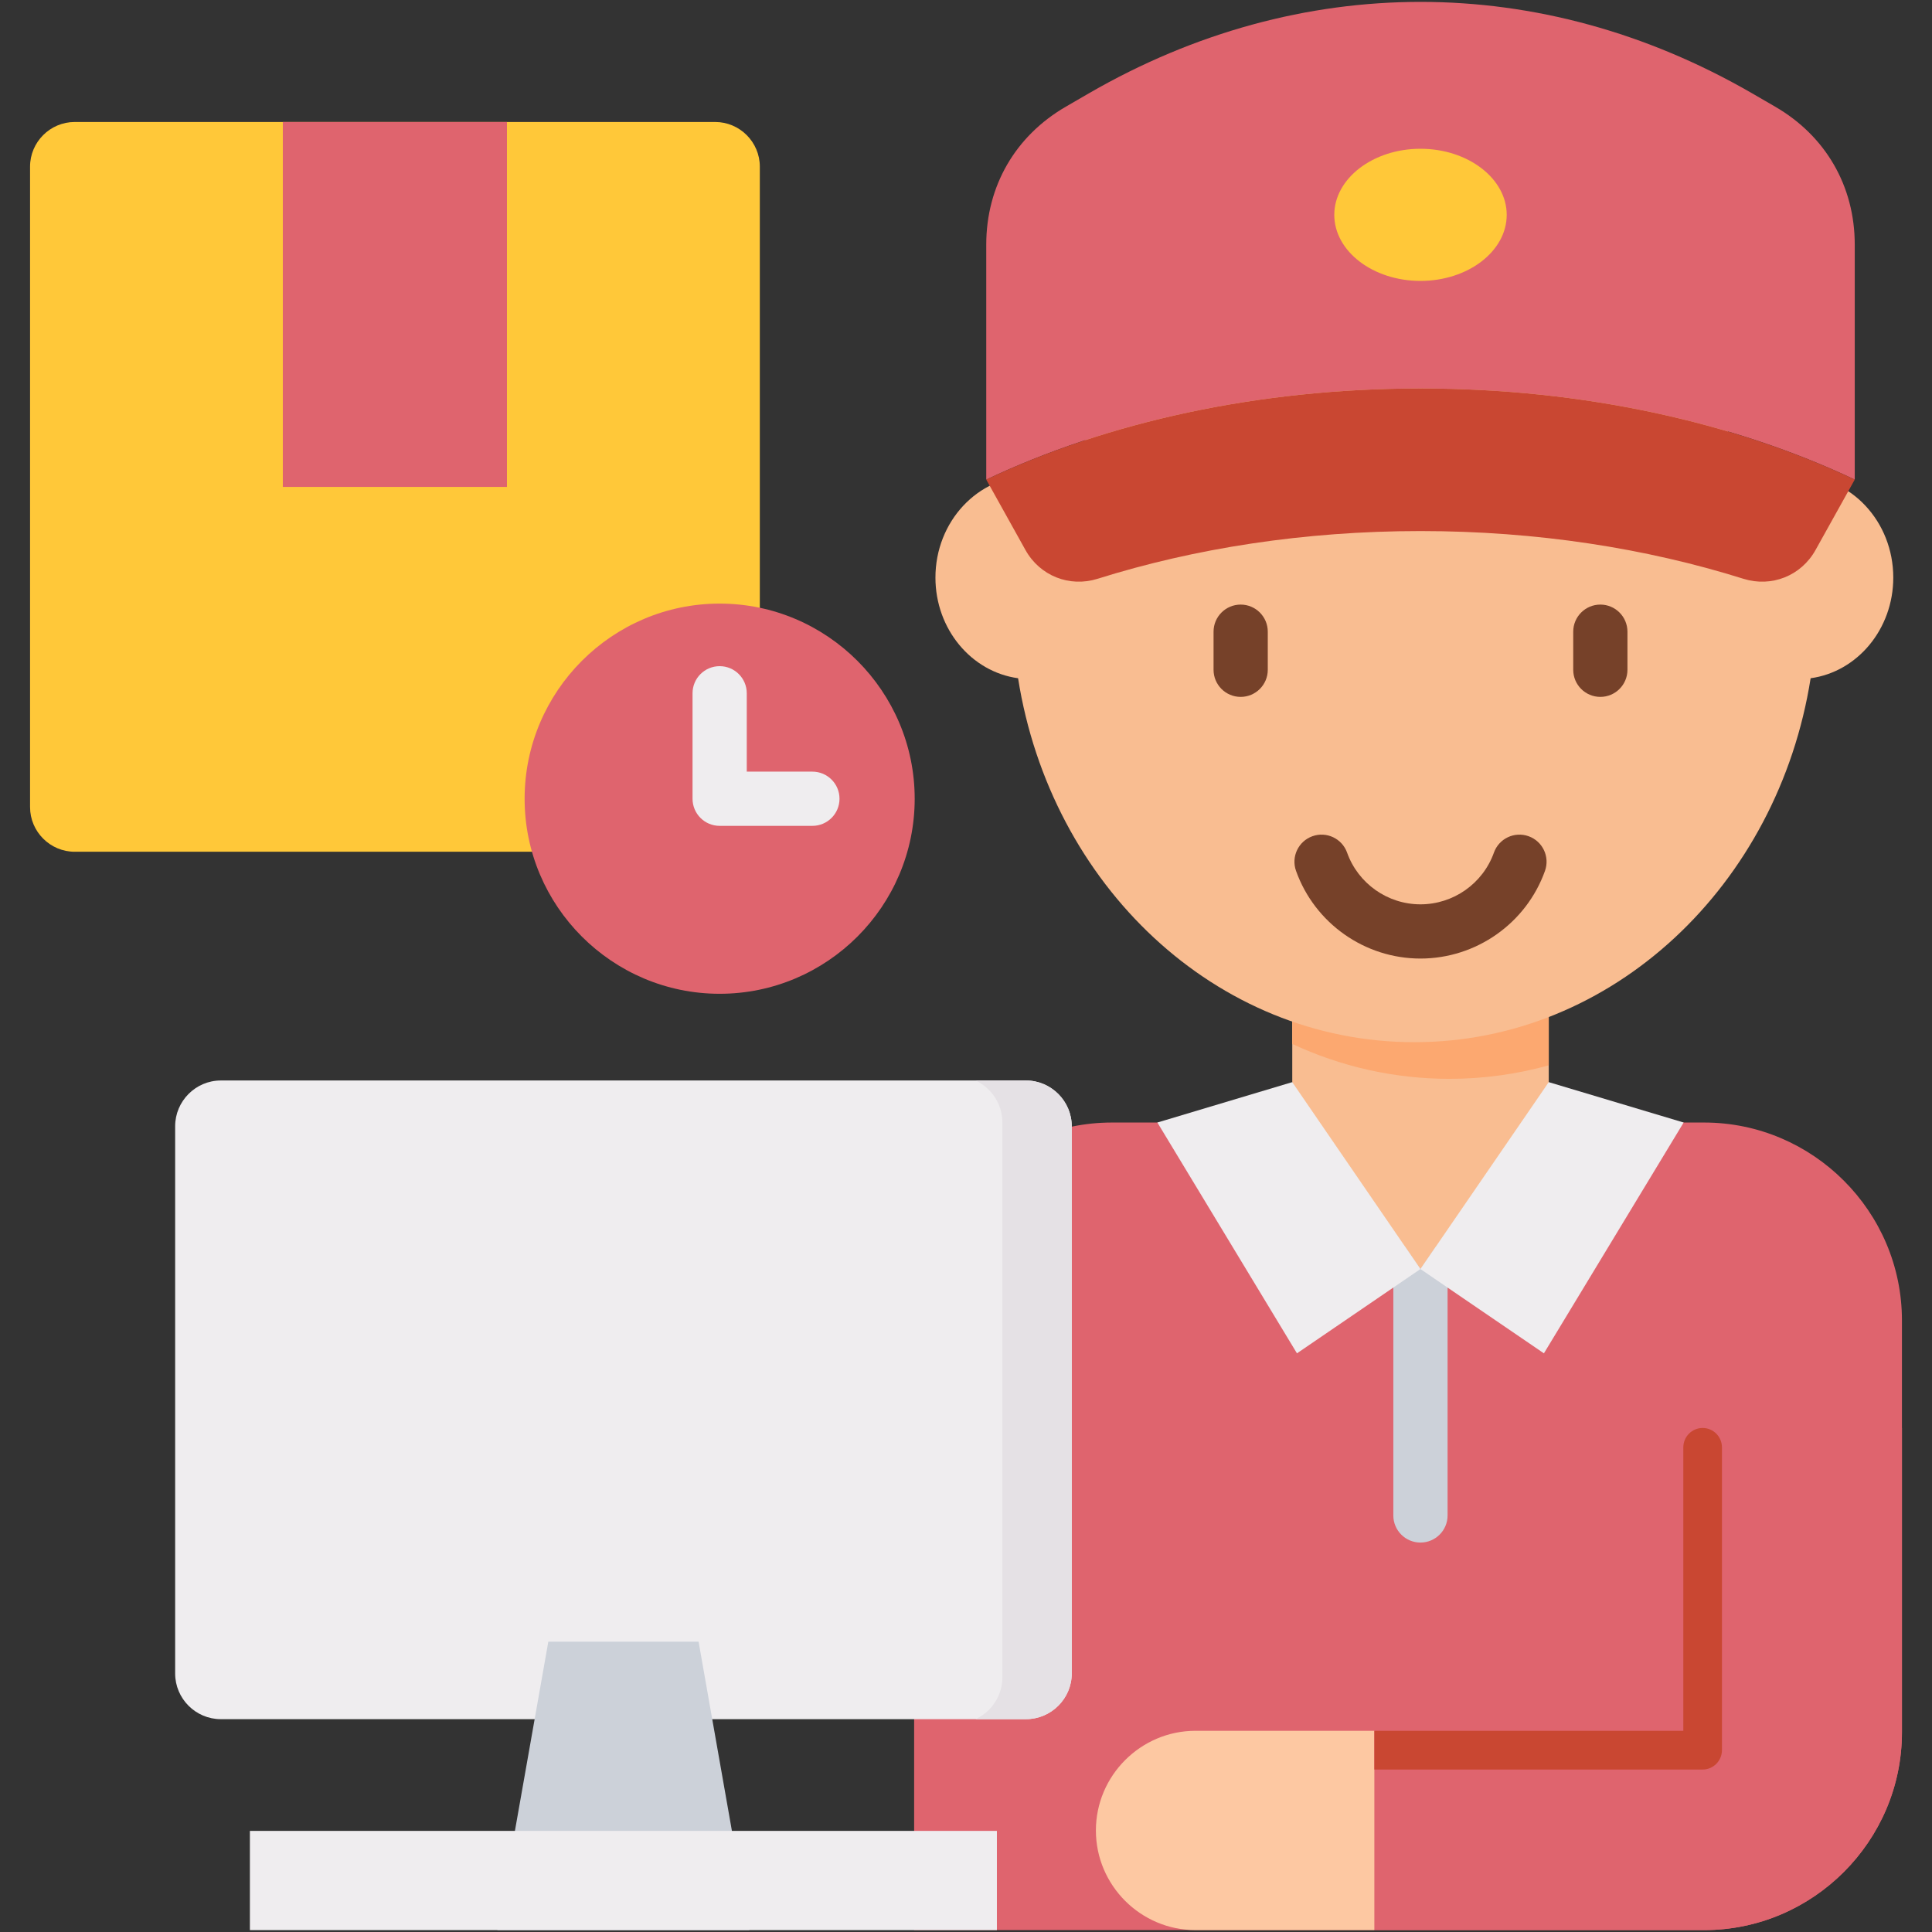
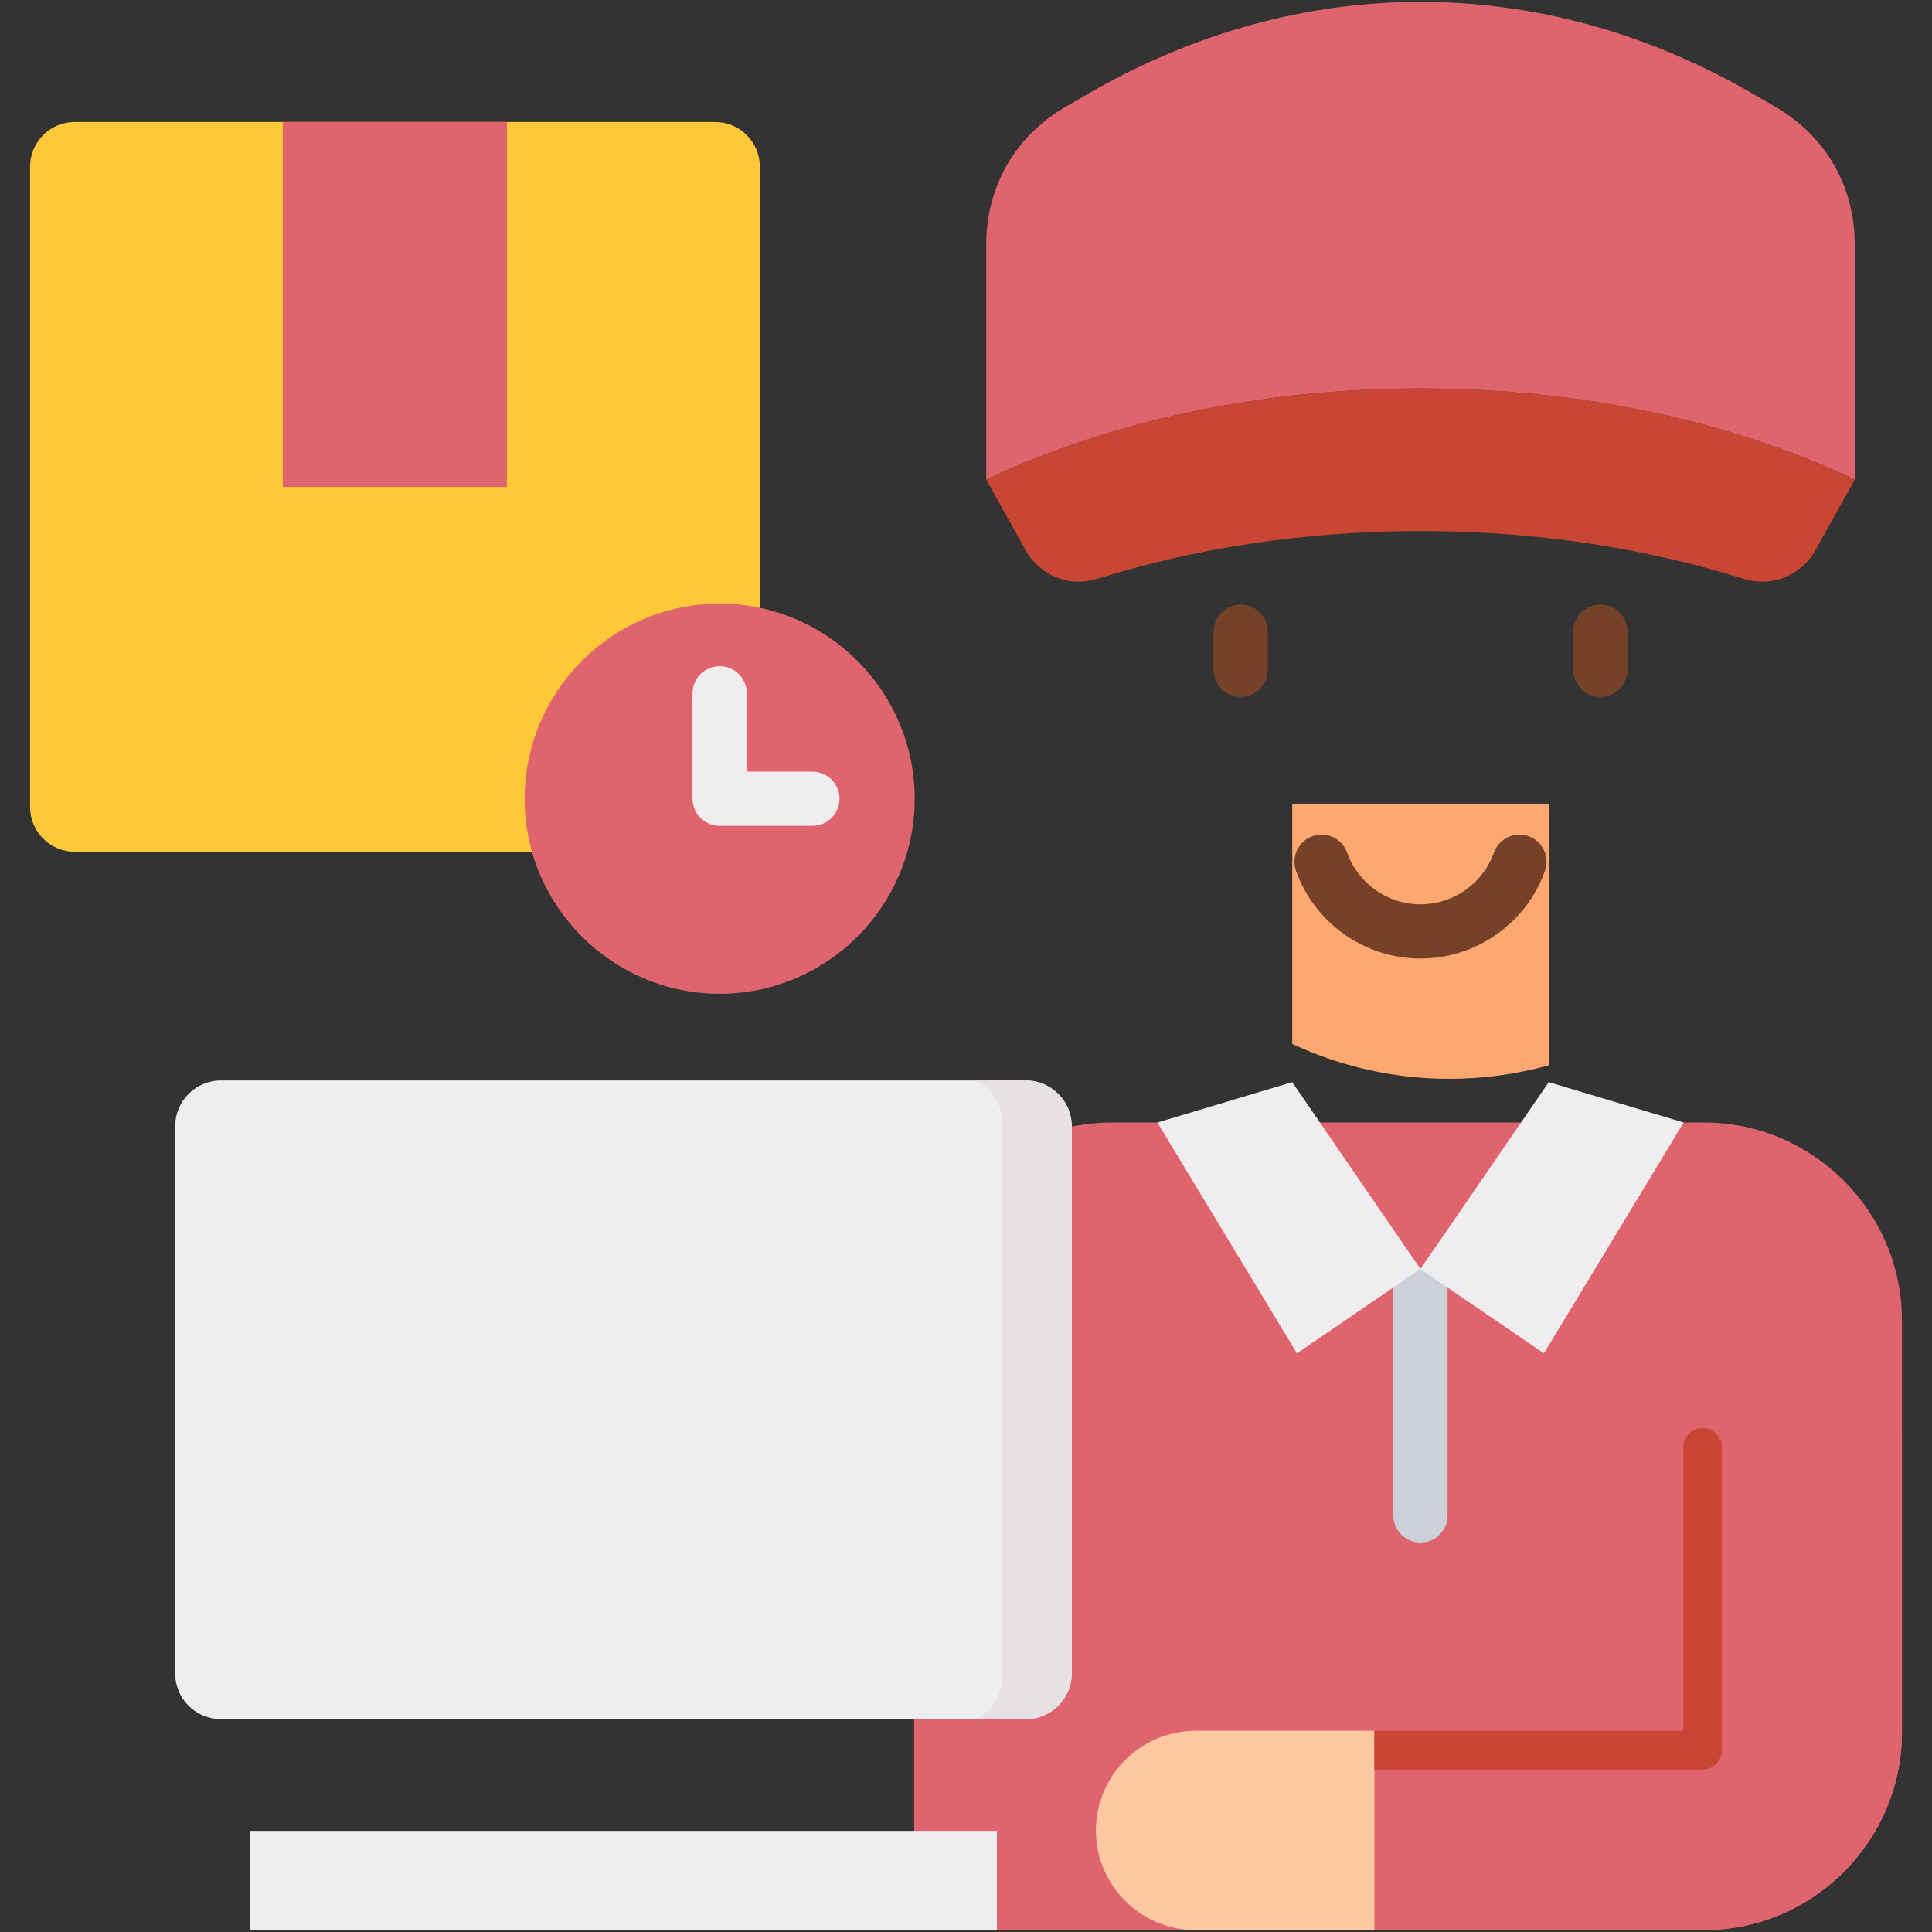
<svg xmlns="http://www.w3.org/2000/svg" id="Layer_1" viewBox="0 0 512 512">
  <rect x="0" y="0" width="512" height="512" fill="#333333" stroke="none" />
  <g>
    <g>
-       <path clip-rule="evenodd" d="m19.803 32.328h169.72c6.515 0 11.838 5.323 11.838 11.838v169.72c0 6.515-5.322 11.838-11.838 11.838h-169.72c-6.515 0-11.838-5.323-11.838-11.838v-169.72c-.001-6.515 5.322-11.838 11.838-11.838z" fill="#ffc839" fill-rule="evenodd" />
+       <path clip-rule="evenodd" d="m19.803 32.328h169.72c6.515 0 11.838 5.323 11.838 11.838v169.72c0 6.515-5.322 11.838-11.838 11.838h-169.72c-6.515 0-11.838-5.323-11.838-11.838v-169.72c-.001-6.515 5.322-11.838 11.838-11.838" fill="#ffc839" fill-rule="evenodd" />
    </g>
    <g>
      <path clip-rule="evenodd" d="m74.951 32.328h59.395v96.713h-59.395z" fill="#df646e" fill-rule="evenodd" />
    </g>
    <g>
      <path clip-rule="evenodd" d="m451.593 297.481h-156.922c-28.825 0-52.414 23.589-52.414 52.443v161.576h209.336c28.854 0 52.443-23.589 52.443-52.443v-109.133c0-28.854-23.589-52.443-52.443-52.443z" fill="#df646e" fill-rule="evenodd" />
    </g>
    <g>
-       <path clip-rule="evenodd" d="m410.435 297.481-34.002 38.831-33.973-38.831v-84.496h67.975z" fill="#f9bd91" fill-rule="evenodd" />
-     </g>
+       </g>
    <g>
      <path clip-rule="evenodd" d="m342.46 276.655v-63.67h67.975v69.342c-8.406 2.327-17.219 3.578-26.294 3.578-14.776 0-28.883-3.287-41.681-9.25z" fill="#fca870" fill-rule="evenodd" />
    </g>
    <g>
      <path clip-rule="evenodd" d="m451.215 511.5h.378c28.854 0 52.443-23.589 52.443-52.443v-80.628h-52.821v80.25h-86.998v52.821z" fill="#df646e" fill-rule="evenodd" />
    </g>
    <g>
      <path clip-rule="evenodd" d="m364.217 511.5h-47.382c-14.543 0-26.411-11.867-26.411-26.411 0-14.514 11.867-26.411 26.411-26.411h47.382z" fill="#fdc8a2" fill-rule="evenodd" />
    </g>
    <g>
-       <path clip-rule="evenodd" d="m269.802 179.739c8.639 54.77 52.356 96.451 105.003 96.451s96.393-41.681 105.031-96.451c12.362-1.687 21.902-13.002 21.902-26.672 0-14.863-11.256-26.905-25.131-26.905-5.41 0-10.413 1.832-14.514 4.974l-9.569-38.627c-3.287-13.351-16.056-21.931-29.639-19.924l-52.152 7.65-47.062 1.367c-20.099.582-36.125 17.074-36.125 37.173v12.362c-4.101-3.141-9.104-4.974-14.543-4.974-13.845 0-25.102 12.042-25.102 26.905-.001 13.669 9.539 24.984 21.901 26.671z" fill="#f9bd91" fill-rule="evenodd" />
-     </g>
+       </g>
    <path d="m335.974 167.406v10.093c0 3.968-3.217 7.184-7.185 7.184s-7.185-3.217-7.185-7.184v-10.093c0-3.968 3.217-7.184 7.185-7.184 3.969-.001 7.185 3.216 7.185 7.184zm88.132-7.185c-3.968 0-7.185 3.217-7.185 7.184v10.093c0 3.968 3.217 7.184 7.185 7.184s7.185-3.217 7.185-7.184v-10.093c-.001-3.967-3.217-7.184-7.185-7.184zm-19.023 61.384c-3.735-1.336-7.847.614-9.181 4.352-2.923 8.194-10.747 13.7-19.469 13.7-8.705 0-16.518-5.506-19.441-13.7-1.334-3.738-5.447-5.688-9.181-4.352-3.738 1.333-5.686 5.444-4.353 9.181 4.96 13.901 18.211 23.24 32.975 23.24 14.78 0 28.043-9.339 33.003-23.24 1.333-3.737-.615-7.848-4.353-9.181z" fill="#764129" />
    <g>
      <path clip-rule="evenodd" d="m464.187 24.649 6.225 3.607c13.409 7.766 21.116 21.059 21.116 36.591v42.03 20.215c-31.995-15.154-71.873-24.142-115.095-24.142-43.194 0-83.071 8.988-115.067 24.142v-20.215-42.03c0-15.532 7.708-28.825 21.117-36.591l6.224-3.607c55.818-32.199 119.663-32.199 175.48 0z" fill="#df646e" fill-rule="evenodd" />
    </g>
    <g>
      <path clip-rule="evenodd" d="m491.528 127.092c-31.995-15.154-71.873-24.142-115.095-24.142-43.194 0-83.071 8.988-115.067 24.142l10.413 18.703c3.81 6.806 11.634 9.919 19.081 7.592 25.741-8.086 54.799-12.653 85.573-12.653 30.802 0 59.86 4.567 85.601 12.653 7.446 2.327 15.27-.785 19.081-7.592z" fill="#c94732" fill-rule="evenodd" />
    </g>
    <g>
      <path clip-rule="evenodd" d="m58.517 455.596h213.379c6.661 0 12.129-5.439 12.129-12.1v-145.026c0-6.661-5.469-12.129-12.129-12.129h-213.379c-6.661 0-12.1 5.468-12.1 12.129v145.026c0 6.66 5.439 12.1 12.1 12.1z" fill="#efedef" fill-rule="evenodd" />
    </g>
    <g>
-       <path clip-rule="evenodd" d="m185.131 435.061 13.467 76.439h-33.391-33.392l13.496-76.439z" fill="#ccd1d9" fill-rule="evenodd" />
-     </g>
+       </g>
    <g>
      <path clip-rule="evenodd" d="m66.225 485.206h197.963v26.294h-197.963z" fill="#efedef" fill-rule="evenodd" />
    </g>
    <g>
      <path clip-rule="evenodd" d="m190.716 263.363c28.476 0 51.687-23.211 51.687-51.687s-23.211-51.716-51.687-51.716-51.687 23.24-51.687 51.716c0 28.475 23.211 51.687 51.687 51.687z" fill="#df646e" fill-rule="evenodd" />
    </g>
    <g>
      <path d="m215.293 218.86h-24.578c-3.968 0-7.185-3.217-7.185-7.184v-27.952c0-3.968 3.217-7.184 7.185-7.184s7.185 3.217 7.185 7.184v20.768h17.393c3.968 0 7.185 3.217 7.185 7.184s-3.217 7.184-7.185 7.184z" fill="#efedef" />
    </g>
    <g>
-       <path clip-rule="evenodd" d="m376.433 74.445c12.594 0 22.862-7.853 22.862-17.51 0-9.628-10.268-17.51-22.862-17.51-12.566 0-22.833 7.882-22.833 17.51 0 9.657 10.267 17.51 22.833 17.51z" fill="#ffc839" fill-rule="evenodd" />
-     </g>
+       </g>
    <g>
      <path d="m383.623 336.308v65.302c0 3.971-3.222 7.183-7.193 7.183-3.961 0-7.183-3.212-7.183-7.183v-65.302c0-2.452 1.232-4.617 3.119-5.921l4.063 5.921 4.064-5.921c1.889 1.293 3.13 3.469 3.13 5.921z" fill="#ccd1d9" />
    </g>
    <g>
      <path clip-rule="evenodd" d="m376.43 336.308-7.183 4.905-25.539 17.434-36.992-61.167 35.74-10.702 29.911 43.61z" fill="#efedef" fill-rule="evenodd" />
    </g>
    <g>
      <path clip-rule="evenodd" d="m446.185 297.48-37.032 61.167-25.53-17.424-7.193-4.915 4.064-5.92 29.941-43.61z" fill="#efedef" fill-rule="evenodd" />
    </g>
    <g>
      <path d="m446.096 383.577c0-2.85 2.298-5.148 5.119-5.148s5.12 2.298 5.12 5.148v80.221c0 2.85-2.298 5.148-5.12 5.148h-86.998v-10.268h81.879z" fill="#c94732" />
    </g>
    <g>
      <path clip-rule="evenodd" d="m258.545 455.596h13.35c6.661 0 12.129-5.439 12.129-12.1v-145.026c0-6.661-5.469-12.129-12.129-12.129h-13.35c4.188 1.978 7.097 6.225 7.097 11.14v147.004c.001 4.915-2.908 9.162-7.097 11.111z" fill="#e5e1e5" fill-rule="evenodd" />
    </g>
  </g>
</svg>